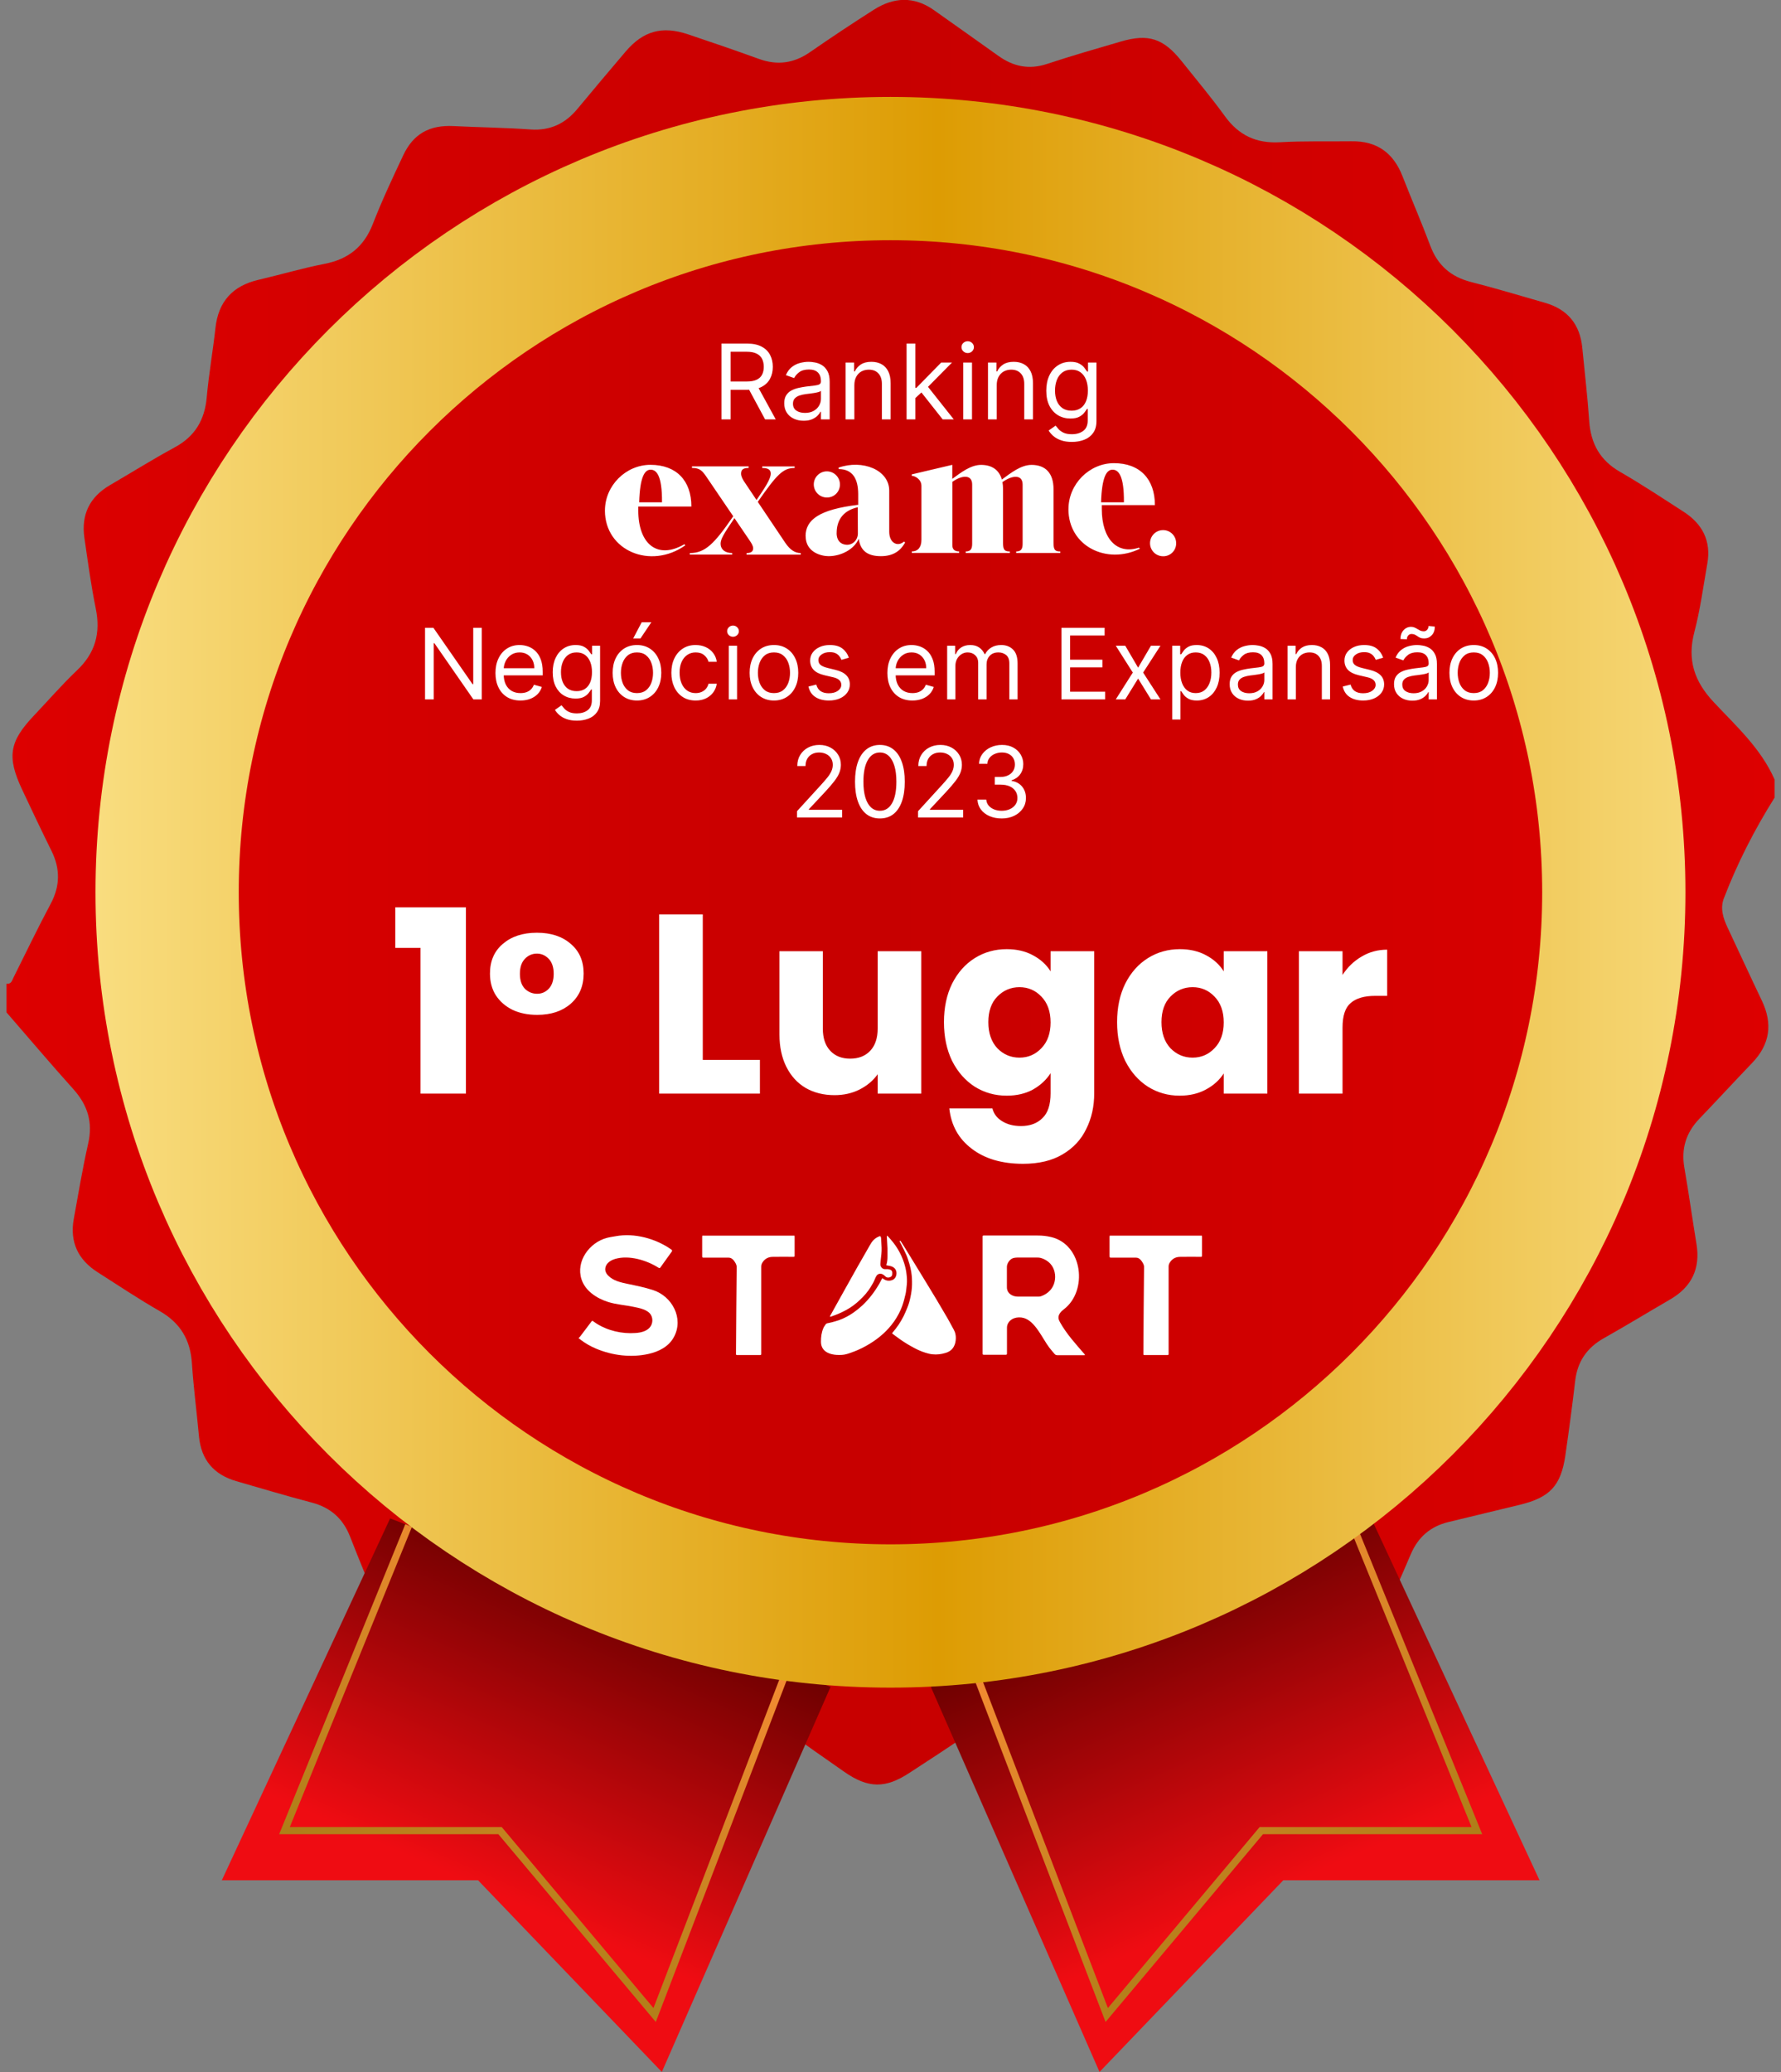
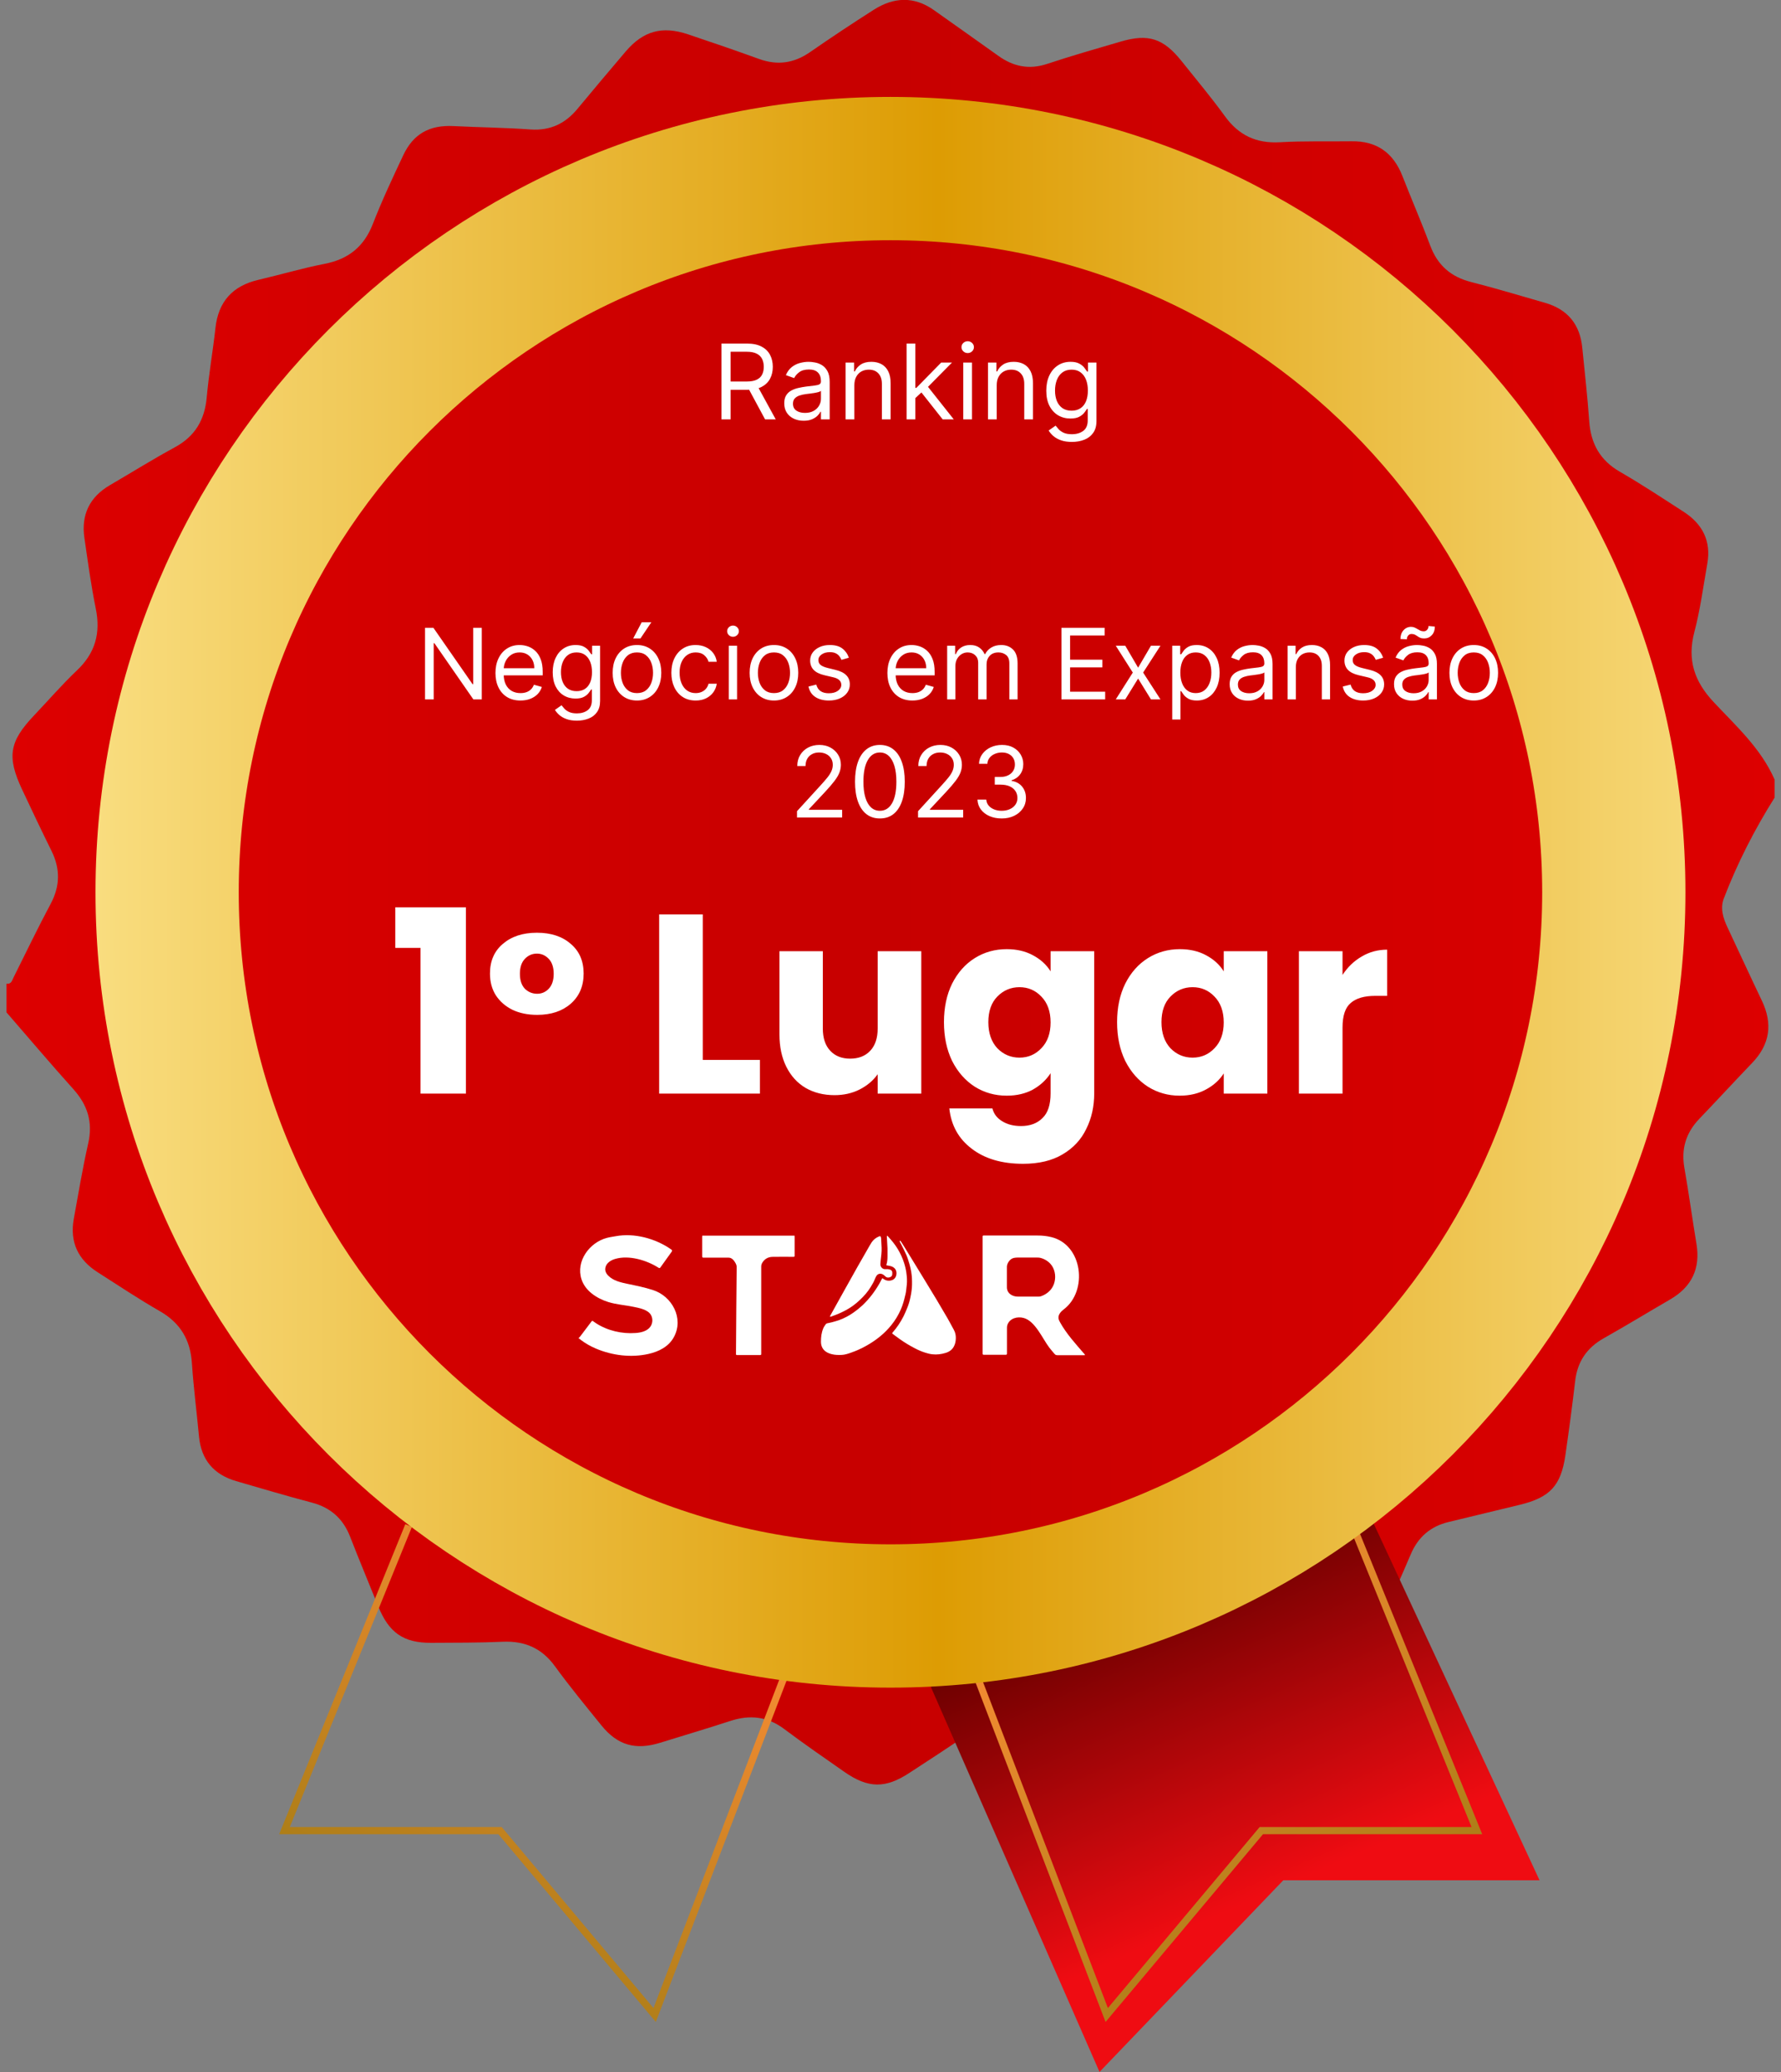
<svg xmlns="http://www.w3.org/2000/svg" width="129" height="150" viewBox="0 0 129 150" fill="none">
  <rect x="0" y="0" width="129" height="150" fill="#808080" stroke="none" />
  <g clip-path="url(#clip0_4582_5435)">
    <path d="M128.539 56.442V57.739C127.082 60.057 125.837 62.485 124.859 65.04C124.579 65.771 124.815 66.485 125.136 67.164C125.964 68.92 126.773 70.684 127.611 72.437C128.41 74.108 128.207 75.601 126.913 76.948C125.627 78.288 124.369 79.655 123.085 80.994C122.117 82.003 121.759 83.165 122.003 84.552C122.322 86.381 122.574 88.222 122.877 90.053C123.173 91.843 122.53 93.168 120.968 94.074C119.363 95.005 117.781 95.97 116.165 96.88C114.941 97.57 114.256 98.568 114.092 99.966C113.882 101.766 113.641 103.564 113.382 105.356C113.06 107.563 112.261 108.411 110.08 108.938C108.36 109.353 106.641 109.773 104.921 110.185C103.609 110.499 102.711 111.277 102.182 112.525C101.474 114.193 100.73 115.845 99.993 117.5C99.117 119.46 98.118 120.088 95.95 120.008C94.181 119.943 92.412 119.865 90.646 119.764C89.198 119.681 88.052 120.171 87.136 121.315C86.003 122.731 84.805 124.093 83.643 125.488C82.455 126.915 81.018 127.343 79.249 126.697C77.589 126.09 75.898 125.566 74.241 124.954C72.791 124.42 71.481 124.547 70.202 125.46C68.799 126.463 67.334 127.379 65.894 128.331C64.133 129.495 62.88 129.482 61.132 128.256C59.682 127.239 58.219 126.238 56.806 125.174C55.587 124.256 54.308 124.126 52.895 124.588C51.214 125.138 49.515 125.639 47.827 126.163C46.034 126.72 44.735 126.357 43.563 124.91C42.421 123.501 41.265 122.098 40.199 120.633C39.242 119.315 38.012 118.784 36.412 118.854C34.687 118.931 32.957 118.921 31.232 118.931C29.23 118.944 28.167 118.2 27.394 116.288C26.717 114.61 26.016 112.937 25.36 111.251C24.852 109.944 23.952 109.14 22.588 108.78C20.751 108.297 18.933 107.755 17.11 107.226C15.483 106.754 14.571 105.685 14.412 103.979C14.249 102.215 14.018 100.459 13.901 98.693C13.79 96.997 13.064 95.775 11.578 94.922C10.042 94.043 8.569 93.057 7.075 92.105C5.651 91.2 5.041 89.913 5.345 88.238C5.677 86.415 5.98 84.581 6.39 82.775C6.74 81.237 6.343 79.998 5.311 78.846C3.669 77.02 2.079 75.142 0.469 73.288C0.469 72.595 0.469 71.905 0.469 71.213C0.824 71.265 0.873 70.977 0.985 70.754C1.875 68.977 2.733 67.185 3.669 65.434C4.359 64.143 4.372 62.9 3.732 61.603C3.005 60.133 2.302 58.649 1.605 57.166C0.487 54.785 0.671 53.688 2.458 51.804C3.501 50.707 4.492 49.558 5.586 48.521C6.909 47.266 7.298 45.821 6.937 44.055C6.592 42.364 6.362 40.647 6.113 38.937C5.871 37.264 6.489 35.983 7.959 35.124C9.526 34.212 11.064 33.249 12.656 32.386C14.13 31.589 14.83 30.396 14.975 28.755C15.126 27.079 15.421 25.416 15.605 23.744C15.818 21.824 16.853 20.693 18.718 20.258C20.316 19.887 21.892 19.417 23.501 19.103C25.225 18.769 26.361 17.871 27.005 16.214C27.661 14.526 28.434 12.881 29.207 11.242C29.946 9.673 31.126 9.04 32.856 9.128C34.71 9.222 36.57 9.24 38.422 9.372C39.849 9.473 40.935 8.954 41.822 7.886C42.982 6.49 44.149 5.1 45.326 3.72C46.597 2.234 47.969 1.858 49.842 2.488C51.559 3.064 53.273 3.65 54.977 4.268C56.303 4.747 57.498 4.584 58.658 3.783C60.185 2.727 61.731 1.697 63.298 0.701C64.74 -0.214 66.211 -0.287 67.655 0.74C69.204 1.843 70.763 2.932 72.306 4.039C73.395 4.82 74.534 5.061 75.846 4.626C77.607 4.042 79.392 3.531 81.174 3.01C83.184 2.421 84.268 2.776 85.593 4.436C86.644 5.754 87.73 7.045 88.719 8.41C89.725 9.8 91.004 10.399 92.721 10.298C94.443 10.197 96.175 10.251 97.903 10.228C99.721 10.202 100.919 11.06 101.578 12.741C102.239 14.43 102.96 16.095 103.598 17.791C104.13 19.205 105.087 20.045 106.55 20.416C108.347 20.872 110.124 21.412 111.909 21.923C113.543 22.392 114.443 23.482 114.606 25.178C114.777 26.942 114.987 28.7 115.107 30.466C115.218 32.103 115.882 33.319 117.337 34.157C118.909 35.062 120.421 36.066 121.946 37.049C123.308 37.928 123.951 39.16 123.663 40.8C123.37 42.457 123.152 44.135 122.724 45.756C122.195 47.769 122.719 49.328 124.122 50.827C125.748 52.562 127.554 54.188 128.537 56.439L128.539 56.442Z" fill="url(#paint0_linear_4582_5435)" />
-     <path d="M28.257 109.926L16.066 136.122H34.627L47.938 149.998L60.159 122.116L28.257 109.926Z" fill="url(#paint1_linear_4582_5435)" />
    <path d="M29.598 110.438L20.605 132.528H36.219L47.416 145.875L56.987 120.906" stroke="url(#paint2_linear_4582_5435)" stroke-width="0.519" stroke-miterlimit="10" />
    <path d="M99.322 109.926L111.512 136.122H92.95L79.639 149.998L67.42 122.116L99.322 109.926Z" fill="url(#paint3_linear_4582_5435)" />
    <path d="M70.592 120.906L80.162 145.875L91.359 132.528H106.973L97.981 110.438" stroke="url(#paint4_linear_4582_5435)" stroke-width="0.519" stroke-miterlimit="10" />
    <path d="M64.498 116.988C93.433 116.988 116.89 93.531 116.89 64.595C116.89 35.66 93.433 12.203 64.498 12.203C35.562 12.203 12.105 35.66 12.105 64.595C12.105 93.531 35.562 116.988 64.498 116.988Z" stroke="url(#paint5_linear_4582_5435)" stroke-width="10.375" stroke-miterlimit="10" />
    <path d="M52.255 30.363V24.874H54.109C54.538 24.874 54.89 24.947 55.165 25.094C55.441 25.239 55.644 25.438 55.776 25.692C55.909 25.945 55.975 26.234 55.975 26.557C55.975 26.881 55.909 27.168 55.776 27.418C55.644 27.668 55.441 27.864 55.168 28.007C54.895 28.148 54.545 28.219 54.12 28.219H52.619V27.619H54.099C54.392 27.619 54.627 27.576 54.806 27.49C54.987 27.404 55.117 27.283 55.197 27.125C55.28 26.966 55.321 26.777 55.321 26.557C55.321 26.337 55.28 26.145 55.197 25.981C55.115 25.817 54.984 25.69 54.803 25.601C54.623 25.509 54.385 25.464 54.088 25.464H52.919V30.363H52.255ZM54.838 27.897L56.189 30.363H55.417L54.088 27.897H54.838ZM58.208 30.46C57.947 30.46 57.71 30.411 57.498 30.312C57.285 30.212 57.116 30.069 56.991 29.881C56.866 29.691 56.804 29.463 56.804 29.195C56.804 28.959 56.85 28.768 56.943 28.621C57.036 28.473 57.16 28.357 57.316 28.273C57.471 28.189 57.642 28.126 57.83 28.085C58.02 28.042 58.21 28.008 58.401 27.983C58.651 27.951 58.854 27.927 59.01 27.911C59.167 27.893 59.281 27.863 59.352 27.822C59.426 27.781 59.462 27.71 59.462 27.608V27.587C59.462 27.322 59.39 27.117 59.245 26.97C59.102 26.824 58.885 26.75 58.594 26.75C58.292 26.75 58.055 26.816 57.884 26.949C57.712 27.081 57.592 27.222 57.522 27.372L56.922 27.158C57.029 26.907 57.172 26.713 57.35 26.573C57.531 26.432 57.727 26.334 57.94 26.279C58.154 26.221 58.365 26.193 58.573 26.193C58.705 26.193 58.857 26.209 59.028 26.241C59.202 26.271 59.369 26.335 59.529 26.431C59.692 26.528 59.827 26.674 59.934 26.868C60.041 27.063 60.095 27.324 60.095 27.651V30.363H59.462V29.806H59.43C59.387 29.895 59.316 29.991 59.216 30.093C59.116 30.194 58.983 30.281 58.816 30.353C58.65 30.424 58.447 30.46 58.208 30.46ZM58.304 29.892C58.555 29.892 58.766 29.842 58.937 29.744C59.11 29.646 59.241 29.519 59.328 29.363C59.418 29.208 59.462 29.045 59.462 28.873V28.294C59.436 28.326 59.377 28.356 59.285 28.383C59.196 28.408 59.093 28.43 58.975 28.45C58.858 28.467 58.745 28.483 58.634 28.498C58.525 28.51 58.437 28.521 58.369 28.53C58.205 28.551 58.051 28.586 57.908 28.634C57.767 28.681 57.652 28.752 57.565 28.846C57.479 28.939 57.436 29.066 57.436 29.227C57.436 29.447 57.517 29.613 57.68 29.725C57.844 29.836 58.053 29.892 58.304 29.892ZM61.882 27.887V30.363H61.249V26.246H61.861V26.89H61.914C62.011 26.681 62.157 26.513 62.354 26.386C62.55 26.257 62.804 26.193 63.115 26.193C63.394 26.193 63.638 26.25 63.847 26.364C64.056 26.477 64.218 26.648 64.335 26.879C64.451 27.108 64.509 27.397 64.509 27.747V30.363H63.876V27.79C63.876 27.467 63.792 27.215 63.624 27.034C63.456 26.852 63.226 26.761 62.933 26.761C62.731 26.761 62.55 26.805 62.391 26.892C62.234 26.98 62.11 27.108 62.019 27.276C61.928 27.444 61.882 27.647 61.882 27.887ZM66.254 28.862L66.243 28.08H66.372L68.173 26.246H68.956L67.037 28.187H66.983L66.254 28.862ZM65.665 30.363V24.874H66.297V30.363H65.665ZM68.281 30.363L66.672 28.326L67.123 27.887L69.085 30.363H68.281ZM69.77 30.363V26.246H70.403V30.363H69.77ZM70.092 25.56C69.968 25.56 69.862 25.518 69.773 25.434C69.685 25.35 69.641 25.249 69.641 25.131C69.641 25.014 69.685 24.913 69.773 24.829C69.862 24.745 69.968 24.703 70.092 24.703C70.215 24.703 70.32 24.745 70.408 24.829C70.497 24.913 70.542 25.014 70.542 25.131C70.542 25.249 70.497 25.35 70.408 25.434C70.32 25.518 70.215 25.56 70.092 25.56ZM72.194 27.887V30.363H71.561V26.246H72.172V26.89H72.226C72.322 26.681 72.469 26.513 72.665 26.386C72.862 26.257 73.116 26.193 73.427 26.193C73.705 26.193 73.949 26.25 74.158 26.364C74.367 26.477 74.53 26.648 74.646 26.879C74.762 27.108 74.82 27.397 74.82 27.747V30.363H74.188V27.79C74.188 27.467 74.104 27.215 73.936 27.034C73.768 26.852 73.537 26.761 73.244 26.761C73.042 26.761 72.862 26.805 72.703 26.892C72.546 26.98 72.421 27.108 72.33 27.276C72.239 27.444 72.194 27.647 72.194 27.887ZM77.638 31.993C77.332 31.993 77.07 31.954 76.85 31.875C76.63 31.798 76.447 31.696 76.3 31.569C76.156 31.444 76.04 31.31 75.955 31.167L76.459 30.814C76.516 30.889 76.588 30.974 76.676 31.071C76.763 31.169 76.883 31.254 77.035 31.326C77.189 31.399 77.389 31.435 77.638 31.435C77.97 31.435 78.245 31.355 78.461 31.194C78.677 31.033 78.785 30.781 78.785 30.438V29.602H78.731C78.685 29.677 78.619 29.77 78.533 29.881C78.449 29.99 78.328 30.087 78.169 30.173C78.011 30.257 77.799 30.299 77.531 30.299C77.198 30.299 76.9 30.22 76.635 30.063C76.373 29.906 76.165 29.677 76.011 29.377C75.859 29.077 75.783 28.712 75.783 28.283C75.783 27.862 75.857 27.494 76.006 27.182C76.154 26.867 76.36 26.624 76.625 26.453C76.889 26.279 77.195 26.193 77.541 26.193C77.809 26.193 78.022 26.238 78.179 26.327C78.338 26.414 78.46 26.514 78.544 26.627C78.63 26.738 78.696 26.829 78.742 26.9H78.806V26.246H79.418V30.481C79.418 30.835 79.337 31.123 79.176 31.344C79.017 31.568 78.803 31.731 78.533 31.835C78.265 31.94 77.967 31.993 77.638 31.993ZM77.616 29.731C77.87 29.731 78.085 29.673 78.26 29.556C78.435 29.44 78.568 29.273 78.659 29.055C78.75 28.837 78.796 28.576 78.796 28.273C78.796 27.976 78.751 27.714 78.662 27.487C78.572 27.26 78.44 27.083 78.265 26.954C78.09 26.825 77.874 26.761 77.616 26.761C77.348 26.761 77.125 26.829 76.946 26.965C76.769 27.101 76.636 27.283 76.547 27.512C76.46 27.74 76.416 27.994 76.416 28.273C76.416 28.559 76.46 28.811 76.55 29.031C76.641 29.249 76.775 29.421 76.952 29.546C77.13 29.669 77.352 29.731 77.616 29.731Z" fill="white" />
    <path d="M28.63 68.621V65.683H33.748V79.172H30.459V68.621H28.63ZM35.489 70.481C35.489 69.572 35.801 68.855 36.425 68.329C37.049 67.793 37.871 67.524 38.889 67.524C39.908 67.524 40.724 67.793 41.337 68.329C41.961 68.855 42.273 69.572 42.273 70.481C42.273 71.39 41.961 72.119 41.337 72.666C40.724 73.203 39.913 73.471 38.906 73.471C38.238 73.471 37.646 73.351 37.131 73.11C36.617 72.858 36.212 72.507 35.916 72.058C35.631 71.609 35.489 71.084 35.489 70.481ZM40.105 70.498C40.105 70.027 39.984 69.665 39.744 69.413C39.503 69.162 39.218 69.036 38.889 69.036C38.55 69.036 38.26 69.162 38.019 69.413C37.778 69.665 37.657 70.027 37.657 70.498C37.657 70.969 37.778 71.33 38.019 71.582C38.27 71.823 38.566 71.943 38.906 71.943C39.234 71.943 39.514 71.823 39.744 71.582C39.984 71.33 40.105 70.969 40.105 70.498ZM50.903 76.733H55.042V79.172H47.744V66.201H50.903V76.733ZM66.73 68.862V79.172H63.571V77.768C63.25 78.223 62.813 78.593 62.259 78.876C61.717 79.147 61.113 79.283 60.448 79.283C59.66 79.283 58.964 79.11 58.36 78.765C57.756 78.408 57.288 77.897 56.956 77.232C56.623 76.567 56.457 75.784 56.457 74.885V68.862H59.598V74.46C59.598 75.15 59.777 75.686 60.134 76.068C60.491 76.45 60.971 76.641 61.575 76.641C62.191 76.641 62.678 76.45 63.035 76.068C63.392 75.686 63.571 75.15 63.571 74.46V68.862H66.73ZM72.917 68.714C73.644 68.714 74.278 68.862 74.82 69.157C75.374 69.453 75.799 69.841 76.095 70.321V68.862H79.255V79.153C79.255 80.102 79.064 80.958 78.682 81.722C78.312 82.498 77.74 83.114 76.963 83.57C76.2 84.025 75.245 84.253 74.1 84.253C72.572 84.253 71.334 83.89 70.386 83.163C69.437 82.448 68.895 81.475 68.76 80.244H71.882C71.981 80.638 72.215 80.946 72.584 81.167C72.954 81.401 73.41 81.519 73.952 81.519C74.605 81.519 75.122 81.328 75.504 80.946C75.898 80.576 76.095 79.979 76.095 79.153V77.694C75.787 78.174 75.362 78.568 74.82 78.876C74.278 79.172 73.644 79.32 72.917 79.32C72.067 79.32 71.297 79.104 70.607 78.673C69.918 78.23 69.369 77.608 68.963 76.807C68.569 75.994 68.372 75.058 68.372 73.998C68.372 72.939 68.569 72.009 68.963 71.208C69.369 70.407 69.918 69.791 70.607 69.36C71.297 68.929 72.067 68.714 72.917 68.714ZM76.095 74.017C76.095 73.228 75.873 72.606 75.43 72.15C74.999 71.695 74.469 71.467 73.841 71.467C73.213 71.467 72.677 71.695 72.233 72.15C71.802 72.594 71.587 73.21 71.587 73.998C71.587 74.787 71.802 75.415 72.233 75.883C72.677 76.339 73.213 76.567 73.841 76.567C74.469 76.567 74.999 76.339 75.43 75.883C75.873 75.427 76.095 74.805 76.095 74.017ZM80.912 73.998C80.912 72.939 81.109 72.009 81.504 71.208C81.91 70.407 82.458 69.791 83.148 69.36C83.838 68.929 84.608 68.714 85.458 68.714C86.184 68.714 86.819 68.862 87.361 69.157C87.915 69.453 88.34 69.841 88.636 70.321V68.862H91.796V79.172H88.636V77.712C88.328 78.193 87.897 78.581 87.343 78.876C86.8 79.172 86.166 79.32 85.439 79.32C84.602 79.32 83.838 79.104 83.148 78.673C82.458 78.23 81.91 77.608 81.504 76.807C81.109 75.994 80.912 75.058 80.912 73.998ZM88.636 74.017C88.636 73.228 88.414 72.606 87.971 72.15C87.54 71.695 87.01 71.467 86.382 71.467C85.753 71.467 85.218 71.695 84.774 72.15C84.343 72.594 84.127 73.21 84.127 73.998C84.127 74.787 84.343 75.415 84.774 75.883C85.218 76.339 85.753 76.567 86.382 76.567C87.01 76.567 87.54 76.339 87.971 75.883C88.414 75.427 88.636 74.805 88.636 74.017ZM97.241 70.58C97.611 70.013 98.072 69.57 98.627 69.249C99.181 68.917 99.797 68.751 100.475 68.751V72.095H99.606C98.818 72.095 98.226 72.267 97.832 72.612C97.438 72.945 97.241 73.536 97.241 74.386V79.172H94.081V68.862H97.241V70.58Z" fill="white" />
    <path d="M34.895 45.451V50.633H34.287L31.464 46.564H31.413V50.633H30.786V45.451H31.393L34.227 49.53H34.277V45.451H34.895ZM37.699 50.714C37.324 50.714 37.001 50.631 36.73 50.466C36.46 50.299 36.251 50.066 36.105 49.767C35.96 49.467 35.887 49.118 35.887 48.72C35.887 48.322 35.96 47.971 36.105 47.667C36.251 47.362 36.456 47.124 36.717 46.954C36.98 46.782 37.287 46.696 37.638 46.696C37.84 46.696 38.04 46.73 38.237 46.797C38.435 46.865 38.614 46.974 38.776 47.126C38.938 47.276 39.067 47.475 39.163 47.723C39.26 47.971 39.308 48.276 39.308 48.639V48.892H36.312V48.376H38.7C38.7 48.157 38.657 47.961 38.569 47.789C38.483 47.617 38.36 47.481 38.2 47.382C38.041 47.282 37.854 47.232 37.638 47.232C37.4 47.232 37.194 47.291 37.02 47.409C36.849 47.526 36.716 47.678 36.623 47.865C36.531 48.052 36.484 48.253 36.484 48.467V48.811C36.484 49.105 36.535 49.353 36.636 49.557C36.739 49.76 36.881 49.914 37.063 50.02C37.246 50.125 37.457 50.177 37.699 50.177C37.855 50.177 37.997 50.156 38.124 50.112C38.252 50.066 38.362 49.999 38.455 49.909C38.548 49.818 38.62 49.705 38.67 49.57L39.247 49.732C39.186 49.928 39.084 50.1 38.941 50.248C38.797 50.395 38.62 50.51 38.41 50.592C38.199 50.673 37.962 50.714 37.699 50.714ZM41.785 52.171C41.496 52.171 41.248 52.134 41.041 52.06C40.833 51.987 40.66 51.891 40.522 51.771C40.386 51.653 40.277 51.527 40.196 51.392L40.672 51.058C40.725 51.129 40.794 51.21 40.876 51.301C40.959 51.394 41.072 51.474 41.215 51.541C41.361 51.61 41.55 51.645 41.785 51.645C42.099 51.645 42.357 51.569 42.562 51.417C42.766 51.265 42.868 51.028 42.868 50.704V49.914H42.817C42.773 49.985 42.711 50.073 42.63 50.177C42.55 50.28 42.436 50.372 42.286 50.453C42.137 50.532 41.937 50.572 41.684 50.572C41.37 50.572 41.088 50.498 40.839 50.349C40.59 50.201 40.394 49.985 40.249 49.702C40.106 49.418 40.034 49.074 40.034 48.669C40.034 48.271 40.104 47.925 40.244 47.63C40.384 47.333 40.579 47.103 40.828 46.941C41.078 46.778 41.366 46.696 41.694 46.696C41.947 46.696 42.147 46.738 42.296 46.822C42.446 46.905 42.561 47 42.64 47.106C42.721 47.21 42.783 47.296 42.827 47.364H42.888V46.746H43.465V50.744C43.465 51.078 43.389 51.35 43.237 51.559C43.087 51.77 42.885 51.924 42.63 52.022C42.377 52.121 42.095 52.171 41.785 52.171ZM41.764 50.036C42.004 50.036 42.206 49.981 42.372 49.871C42.537 49.762 42.663 49.604 42.749 49.398C42.835 49.192 42.878 48.946 42.878 48.659C42.878 48.379 42.836 48.132 42.751 47.918C42.667 47.704 42.542 47.536 42.377 47.414C42.212 47.293 42.007 47.232 41.764 47.232C41.511 47.232 41.301 47.296 41.132 47.425C40.965 47.553 40.839 47.725 40.755 47.941C40.672 48.157 40.631 48.396 40.631 48.659C40.631 48.929 40.673 49.168 40.758 49.375C40.843 49.581 40.97 49.743 41.137 49.861C41.306 49.977 41.515 50.036 41.764 50.036ZM46.137 50.714C45.786 50.714 45.478 50.63 45.213 50.463C44.95 50.296 44.744 50.063 44.596 49.763C44.449 49.462 44.376 49.111 44.376 48.71C44.376 48.305 44.449 47.952 44.596 47.65C44.744 47.348 44.95 47.113 45.213 46.946C45.478 46.779 45.786 46.696 46.137 46.696C46.487 46.696 46.794 46.779 47.057 46.946C47.322 47.113 47.528 47.348 47.675 47.65C47.823 47.952 47.898 48.305 47.898 48.71C47.898 49.111 47.823 49.462 47.675 49.763C47.528 50.063 47.322 50.296 47.057 50.463C46.794 50.63 46.487 50.714 46.137 50.714ZM46.137 50.177C46.403 50.177 46.622 50.109 46.794 49.972C46.966 49.836 47.094 49.656 47.176 49.434C47.259 49.211 47.3 48.97 47.3 48.71C47.3 48.45 47.259 48.208 47.176 47.984C47.094 47.759 46.966 47.578 46.794 47.44C46.622 47.301 46.403 47.232 46.137 47.232C45.87 47.232 45.651 47.301 45.479 47.44C45.307 47.578 45.179 47.759 45.097 47.984C45.014 48.208 44.973 48.45 44.973 48.71C44.973 48.97 45.014 49.211 45.097 49.434C45.179 49.656 45.307 49.836 45.479 49.972C45.651 50.109 45.87 50.177 46.137 50.177ZM45.863 46.22L46.481 45.046H47.179L46.39 46.22H45.863ZM50.388 50.714C50.023 50.714 49.71 50.628 49.447 50.456C49.184 50.284 48.981 50.047 48.839 49.745C48.698 49.443 48.627 49.098 48.627 48.71C48.627 48.315 48.699 47.967 48.844 47.665C48.991 47.361 49.195 47.124 49.457 46.954C49.72 46.782 50.027 46.696 50.378 46.696C50.651 46.696 50.897 46.746 51.117 46.848C51.336 46.949 51.515 47.091 51.655 47.273C51.795 47.455 51.882 47.667 51.916 47.91H51.319C51.273 47.733 51.172 47.576 51.015 47.44C50.86 47.301 50.651 47.232 50.388 47.232C50.155 47.232 49.951 47.293 49.776 47.414C49.602 47.534 49.466 47.704 49.368 47.923C49.272 48.141 49.224 48.396 49.224 48.69C49.224 48.99 49.271 49.251 49.366 49.474C49.462 49.697 49.597 49.87 49.77 49.993C49.946 50.116 50.152 50.177 50.388 50.177C50.543 50.177 50.684 50.15 50.81 50.096C50.937 50.042 51.044 49.965 51.132 49.864C51.219 49.763 51.282 49.641 51.319 49.499H51.916C51.882 49.729 51.799 49.935 51.666 50.119C51.534 50.301 51.359 50.446 51.142 50.554C50.926 50.661 50.675 50.714 50.388 50.714ZM52.789 50.633V46.746H53.386V50.633H52.789ZM53.093 46.099C52.976 46.099 52.876 46.059 52.791 45.98C52.709 45.901 52.667 45.805 52.667 45.694C52.667 45.583 52.709 45.487 52.791 45.408C52.876 45.329 52.976 45.289 53.093 45.289C53.209 45.289 53.308 45.329 53.391 45.408C53.475 45.487 53.518 45.583 53.518 45.694C53.518 45.805 53.475 45.901 53.391 45.98C53.308 46.059 53.209 46.099 53.093 46.099ZM56.058 50.714C55.708 50.714 55.4 50.63 55.135 50.463C54.872 50.296 54.666 50.063 54.518 49.763C54.371 49.462 54.297 49.111 54.297 48.71C54.297 48.305 54.371 47.952 54.518 47.65C54.666 47.348 54.872 47.113 55.135 46.946C55.4 46.779 55.708 46.696 56.058 46.696C56.409 46.696 56.716 46.779 56.979 46.946C57.244 47.113 57.45 47.348 57.597 47.65C57.745 47.952 57.819 48.305 57.819 48.71C57.819 49.111 57.745 49.462 57.597 49.763C57.45 50.063 57.244 50.296 56.979 50.463C56.716 50.63 56.409 50.714 56.058 50.714ZM56.058 50.177C56.325 50.177 56.544 50.109 56.716 49.972C56.888 49.836 57.016 49.656 57.098 49.434C57.181 49.211 57.222 48.97 57.222 48.71C57.222 48.45 57.181 48.208 57.098 47.984C57.016 47.759 56.888 47.578 56.716 47.44C56.544 47.301 56.325 47.232 56.058 47.232C55.792 47.232 55.573 47.301 55.401 47.44C55.229 47.578 55.101 47.759 55.019 47.984C54.936 48.208 54.895 48.45 54.895 48.71C54.895 48.97 54.936 49.211 55.019 49.434C55.101 49.656 55.229 49.836 55.401 49.972C55.573 50.109 55.792 50.177 56.058 50.177ZM61.484 47.617L60.947 47.769C60.913 47.679 60.864 47.592 60.798 47.508C60.734 47.422 60.646 47.351 60.535 47.296C60.423 47.24 60.281 47.212 60.107 47.212C59.869 47.212 59.671 47.267 59.513 47.377C59.356 47.484 59.277 47.622 59.277 47.789C59.277 47.937 59.331 48.055 59.439 48.141C59.547 48.227 59.716 48.298 59.945 48.356L60.522 48.497C60.87 48.582 61.129 48.711 61.299 48.885C61.469 49.056 61.554 49.278 61.554 49.55C61.554 49.773 61.49 49.972 61.362 50.147C61.236 50.322 61.059 50.461 60.831 50.562C60.603 50.663 60.338 50.714 60.036 50.714C59.64 50.714 59.312 50.628 59.052 50.456C58.792 50.284 58.628 50.032 58.559 49.702L59.126 49.56C59.179 49.769 59.282 49.926 59.432 50.031C59.584 50.135 59.782 50.188 60.026 50.188C60.305 50.188 60.526 50.129 60.689 50.01C60.855 49.891 60.937 49.747 60.937 49.58C60.937 49.445 60.89 49.332 60.795 49.241C60.701 49.148 60.556 49.079 60.36 49.034L59.713 48.882C59.357 48.798 59.095 48.667 58.928 48.49C58.763 48.311 58.68 48.087 58.68 47.819C58.68 47.6 58.742 47.406 58.865 47.237C58.99 47.069 59.159 46.936 59.373 46.84C59.589 46.744 59.834 46.696 60.107 46.696C60.492 46.696 60.794 46.78 61.013 46.949C61.234 47.118 61.391 47.34 61.484 47.617ZM66.087 50.714C65.712 50.714 65.389 50.631 65.118 50.466C64.848 50.299 64.639 50.066 64.493 49.767C64.347 49.467 64.275 49.118 64.275 48.72C64.275 48.322 64.347 47.971 64.493 47.667C64.639 47.362 64.843 47.124 65.105 46.954C65.368 46.782 65.675 46.696 66.026 46.696C66.228 46.696 66.428 46.73 66.626 46.797C66.823 46.865 67.002 46.974 67.164 47.126C67.326 47.276 67.455 47.475 67.552 47.723C67.648 47.971 67.696 48.276 67.696 48.639V48.892H64.7V48.376H67.088C67.088 48.157 67.045 47.961 66.957 47.789C66.871 47.617 66.748 47.481 66.588 47.382C66.429 47.282 66.242 47.232 66.026 47.232C65.788 47.232 65.582 47.291 65.409 47.409C65.237 47.526 65.104 47.678 65.011 47.865C64.918 48.052 64.872 48.253 64.872 48.467V48.811C64.872 49.105 64.923 49.353 65.024 49.557C65.127 49.76 65.269 49.914 65.451 50.02C65.634 50.125 65.845 50.177 66.087 50.177C66.243 50.177 66.385 50.156 66.512 50.112C66.64 50.066 66.75 49.999 66.843 49.909C66.936 49.818 67.007 49.705 67.058 49.57L67.635 49.732C67.574 49.928 67.472 50.1 67.329 50.248C67.186 50.395 67.008 50.51 66.797 50.592C66.587 50.673 66.35 50.714 66.087 50.714ZM68.604 50.633V46.746H69.181V47.354H69.231C69.312 47.146 69.443 46.985 69.624 46.87C69.804 46.754 70.021 46.696 70.274 46.696C70.53 46.696 70.744 46.754 70.914 46.87C71.086 46.985 71.22 47.146 71.316 47.354H71.357C71.456 47.153 71.606 46.994 71.805 46.876C72.004 46.756 72.242 46.696 72.521 46.696C72.868 46.696 73.152 46.805 73.373 47.022C73.594 47.238 73.705 47.575 73.705 48.032V50.633H73.108V48.032C73.108 47.745 73.029 47.54 72.872 47.417C72.716 47.294 72.531 47.232 72.318 47.232C72.045 47.232 71.833 47.315 71.683 47.48C71.533 47.644 71.458 47.851 71.458 48.103V50.633H70.851V47.971C70.851 47.75 70.779 47.572 70.636 47.437C70.492 47.301 70.308 47.232 70.082 47.232C69.927 47.232 69.781 47.274 69.647 47.356C69.513 47.439 69.405 47.554 69.323 47.7C69.242 47.846 69.201 48.013 69.201 48.204V50.633H68.604ZM76.881 50.633V45.451H80.009V46.008H77.509V47.759H79.847V48.315H77.509V50.076H80.049V50.633H76.881ZM81.504 46.746L82.435 48.336L83.366 46.746H84.054L82.799 48.69L84.054 50.633H83.366L82.435 49.125L81.504 50.633H80.816L82.05 48.69L80.816 46.746H81.504ZM84.906 52.09V46.746H85.483V47.364H85.554C85.598 47.296 85.659 47.21 85.736 47.106C85.815 47 85.928 46.905 86.075 46.822C86.224 46.738 86.424 46.696 86.677 46.696C87.005 46.696 87.293 46.778 87.543 46.941C87.792 47.105 87.987 47.337 88.127 47.637C88.267 47.937 88.337 48.292 88.337 48.7C88.337 49.111 88.267 49.468 88.127 49.77C87.987 50.07 87.793 50.303 87.545 50.468C87.297 50.632 87.011 50.714 86.688 50.714C86.438 50.714 86.238 50.672 86.088 50.59C85.938 50.505 85.822 50.41 85.741 50.304C85.66 50.196 85.598 50.106 85.554 50.036H85.503V52.09H84.906ZM85.493 48.69C85.493 48.983 85.536 49.242 85.622 49.466C85.708 49.689 85.834 49.864 85.999 49.99C86.165 50.115 86.367 50.177 86.606 50.177C86.856 50.177 87.064 50.112 87.231 49.98C87.4 49.847 87.527 49.668 87.611 49.444C87.697 49.218 87.74 48.966 87.74 48.69C87.74 48.416 87.698 48.17 87.614 47.951C87.531 47.73 87.405 47.555 87.237 47.427C87.07 47.297 86.859 47.232 86.606 47.232C86.364 47.232 86.159 47.294 85.994 47.417C85.829 47.538 85.704 47.709 85.62 47.928C85.535 48.146 85.493 48.4 85.493 48.69ZM90.392 50.724C90.145 50.724 89.922 50.678 89.721 50.585C89.52 50.49 89.361 50.355 89.243 50.177C89.125 49.999 89.066 49.783 89.066 49.53C89.066 49.307 89.11 49.127 89.197 48.988C89.285 48.848 89.402 48.739 89.549 48.659C89.696 48.58 89.858 48.521 90.035 48.482C90.214 48.442 90.393 48.41 90.574 48.386C90.81 48.356 91.001 48.333 91.148 48.318C91.296 48.301 91.404 48.273 91.472 48.234C91.541 48.196 91.576 48.128 91.576 48.032V48.012C91.576 47.762 91.507 47.568 91.371 47.43C91.236 47.291 91.031 47.222 90.756 47.222C90.471 47.222 90.247 47.285 90.085 47.409C89.924 47.534 89.81 47.667 89.744 47.809L89.177 47.607C89.278 47.371 89.413 47.187 89.582 47.055C89.752 46.922 89.938 46.829 90.138 46.777C90.341 46.723 90.54 46.696 90.736 46.696C90.861 46.696 91.004 46.711 91.166 46.742C91.329 46.77 91.487 46.83 91.639 46.921C91.792 47.012 91.92 47.15 92.021 47.334C92.122 47.517 92.173 47.764 92.173 48.072V50.633H91.576V50.106H91.545C91.505 50.191 91.437 50.281 91.343 50.377C91.248 50.473 91.123 50.555 90.966 50.623C90.809 50.69 90.618 50.724 90.392 50.724ZM90.483 50.188C90.719 50.188 90.918 50.141 91.08 50.048C91.243 49.956 91.367 49.836 91.449 49.689C91.534 49.542 91.576 49.388 91.576 49.226V48.68C91.55 48.71 91.495 48.738 91.409 48.763C91.324 48.787 91.227 48.808 91.115 48.826C91.005 48.843 90.898 48.858 90.794 48.872C90.691 48.884 90.608 48.894 90.543 48.902C90.388 48.922 90.243 48.955 90.108 49.001C89.975 49.045 89.867 49.111 89.784 49.201C89.703 49.288 89.663 49.408 89.663 49.56C89.663 49.767 89.74 49.924 89.893 50.031C90.048 50.135 90.245 50.188 90.483 50.188ZM93.86 48.295V50.633H93.263V46.746H93.84V47.354H93.89C93.981 47.156 94.12 46.998 94.305 46.878C94.491 46.757 94.73 46.696 95.024 46.696C95.287 46.696 95.517 46.75 95.714 46.858C95.912 46.964 96.065 47.126 96.175 47.344C96.284 47.56 96.339 47.833 96.339 48.163V50.633H95.742V48.204C95.742 47.899 95.663 47.661 95.504 47.49C95.346 47.318 95.128 47.232 94.852 47.232C94.661 47.232 94.491 47.274 94.34 47.356C94.192 47.439 94.075 47.56 93.989 47.718C93.903 47.877 93.86 48.069 93.86 48.295ZM100.183 47.617L99.647 47.769C99.613 47.679 99.563 47.592 99.498 47.508C99.433 47.422 99.346 47.351 99.234 47.296C99.123 47.24 98.981 47.212 98.807 47.212C98.569 47.212 98.371 47.267 98.212 47.377C98.055 47.484 97.977 47.622 97.977 47.789C97.977 47.937 98.031 48.055 98.139 48.141C98.247 48.227 98.415 48.298 98.645 48.356L99.222 48.497C99.569 48.582 99.828 48.711 99.998 48.885C100.169 49.056 100.254 49.278 100.254 49.55C100.254 49.773 100.19 49.972 100.062 50.147C99.935 50.322 99.758 50.461 99.53 50.562C99.303 50.663 99.038 50.714 98.736 50.714C98.34 50.714 98.011 50.628 97.752 50.456C97.492 50.284 97.328 50.032 97.258 49.702L97.825 49.56C97.879 49.769 97.981 49.926 98.131 50.031C98.283 50.135 98.481 50.188 98.726 50.188C99.004 50.188 99.225 50.129 99.389 50.01C99.554 49.891 99.637 49.747 99.637 49.58C99.637 49.445 99.589 49.332 99.495 49.241C99.4 49.148 99.255 49.079 99.06 49.034L98.412 48.882C98.056 48.798 97.795 48.667 97.628 48.49C97.462 48.311 97.38 48.087 97.38 47.819C97.38 47.6 97.441 47.406 97.564 47.237C97.689 47.069 97.859 46.936 98.073 46.84C98.289 46.744 98.534 46.696 98.807 46.696C99.191 46.696 99.493 46.78 99.713 46.949C99.933 47.118 100.09 47.34 100.183 47.617ZM102.296 50.724C102.05 50.724 101.827 50.678 101.626 50.585C101.425 50.49 101.266 50.355 101.148 50.177C101.03 49.999 100.971 49.783 100.971 49.53C100.971 49.307 101.014 49.127 101.102 48.988C101.19 48.848 101.307 48.739 101.454 48.659C101.601 48.58 101.763 48.521 101.94 48.482C102.118 48.442 102.298 48.41 102.479 48.386C102.715 48.356 102.906 48.333 103.053 48.318C103.201 48.301 103.309 48.273 103.377 48.234C103.446 48.196 103.481 48.128 103.481 48.032V48.012C103.481 47.762 103.412 47.568 103.276 47.43C103.141 47.291 102.936 47.222 102.661 47.222C102.376 47.222 102.152 47.285 101.99 47.409C101.828 47.534 101.714 47.667 101.649 47.809L101.082 47.607C101.183 47.371 101.318 47.187 101.487 47.055C101.657 46.922 101.843 46.829 102.043 46.777C102.246 46.723 102.445 46.696 102.641 46.696C102.765 46.696 102.909 46.711 103.071 46.742C103.234 46.77 103.392 46.83 103.544 46.921C103.697 47.012 103.825 47.15 103.926 47.334C104.027 47.517 104.078 47.764 104.078 48.072V50.633H103.481V50.106H103.45C103.41 50.191 103.342 50.281 103.248 50.377C103.153 50.473 103.028 50.555 102.871 50.623C102.714 50.69 102.522 50.724 102.296 50.724ZM102.388 50.188C102.624 50.188 102.823 50.141 102.985 50.048C103.148 49.956 103.271 49.836 103.354 49.689C103.438 49.542 103.481 49.388 103.481 49.226V48.68C103.455 48.71 103.4 48.738 103.314 48.763C103.229 48.787 103.131 48.808 103.02 48.826C102.91 48.843 102.803 48.858 102.699 48.872C102.596 48.884 102.512 48.894 102.448 48.902C102.293 48.922 102.148 48.955 102.013 49.001C101.88 49.045 101.772 49.111 101.689 49.201C101.608 49.288 101.568 49.408 101.568 49.56C101.568 49.767 101.644 49.924 101.798 50.031C101.953 50.135 102.15 50.188 102.388 50.188ZM101.902 46.281L101.436 46.261C101.436 46.003 101.51 45.792 101.656 45.628C101.805 45.463 101.988 45.38 102.205 45.38C102.301 45.38 102.387 45.397 102.461 45.431C102.535 45.463 102.606 45.5 102.673 45.542C102.741 45.584 102.81 45.622 102.881 45.656C102.953 45.688 103.035 45.704 103.126 45.704C103.222 45.704 103.303 45.667 103.369 45.593C103.437 45.517 103.47 45.426 103.47 45.32L103.926 45.36C103.926 45.623 103.852 45.832 103.703 45.987C103.556 46.143 103.374 46.22 103.157 46.22C103.04 46.22 102.944 46.204 102.868 46.172C102.792 46.139 102.725 46.1 102.666 46.058C102.607 46.016 102.544 45.979 102.479 45.947C102.413 45.913 102.332 45.896 102.236 45.896C102.14 45.896 102.059 45.934 101.995 46.01C101.933 46.084 101.902 46.175 101.902 46.281ZM106.746 50.714C106.395 50.714 106.088 50.63 105.823 50.463C105.56 50.296 105.354 50.063 105.205 49.763C105.059 49.462 104.985 49.111 104.985 48.71C104.985 48.305 105.059 47.952 105.205 47.65C105.354 47.348 105.56 47.113 105.823 46.946C106.088 46.779 106.395 46.696 106.746 46.696C107.097 46.696 107.404 46.779 107.667 46.946C107.932 47.113 108.138 47.348 108.285 47.65C108.433 47.952 108.507 48.305 108.507 48.71C108.507 49.111 108.433 49.462 108.285 49.763C108.138 50.063 107.932 50.296 107.667 50.463C107.404 50.63 107.097 50.714 106.746 50.714ZM106.746 50.177C107.013 50.177 107.232 50.109 107.404 49.972C107.576 49.836 107.704 49.656 107.786 49.434C107.869 49.211 107.91 48.97 107.91 48.71C107.91 48.45 107.869 48.208 107.786 47.984C107.704 47.759 107.576 47.578 107.404 47.44C107.232 47.301 107.013 47.232 106.746 47.232C106.48 47.232 106.26 47.301 106.088 47.44C105.916 47.578 105.789 47.759 105.706 47.984C105.624 48.208 105.582 48.45 105.582 48.71C105.582 48.97 105.624 49.211 105.706 49.434C105.789 49.656 105.916 49.836 106.088 49.972C106.26 50.109 106.48 50.177 106.746 50.177Z" fill="white" />
    <path d="M57.728 59.182V58.726L59.438 56.854C59.639 56.635 59.804 56.444 59.934 56.282C60.064 56.118 60.16 55.965 60.222 55.822C60.287 55.677 60.319 55.525 60.319 55.366C60.319 55.184 60.275 55.026 60.187 54.893C60.101 54.76 59.983 54.657 59.833 54.584C59.683 54.512 59.514 54.476 59.327 54.476C59.128 54.476 58.954 54.517 58.806 54.6C58.659 54.681 58.545 54.794 58.464 54.941C58.385 55.088 58.345 55.26 58.345 55.457H57.748C57.748 55.154 57.818 54.887 57.958 54.658C58.098 54.428 58.289 54.25 58.53 54.121C58.773 53.993 59.045 53.929 59.347 53.929C59.651 53.929 59.92 53.993 60.154 54.121C60.389 54.25 60.572 54.422 60.706 54.64C60.839 54.858 60.906 55.1 60.906 55.366C60.906 55.557 60.871 55.743 60.802 55.925C60.734 56.106 60.616 56.307 60.448 56.53C60.281 56.751 60.049 57.021 59.752 57.34L58.588 58.584V58.625H60.997V59.182H57.728ZM63.732 59.252C63.351 59.252 63.026 59.149 62.758 58.941C62.489 58.732 62.285 58.429 62.143 58.033C62.001 57.635 61.93 57.154 61.93 56.591C61.93 56.031 62.001 55.553 62.143 55.156C62.286 54.758 62.492 54.455 62.76 54.245C63.03 54.035 63.354 53.929 63.732 53.929C64.11 53.929 64.433 54.035 64.701 54.245C64.971 54.455 65.177 54.758 65.318 55.156C65.462 55.553 65.533 56.031 65.533 56.591C65.533 57.154 65.462 57.635 65.321 58.033C65.179 58.429 64.974 58.732 64.706 58.941C64.438 59.149 64.113 59.252 63.732 59.252ZM63.732 58.696C64.11 58.696 64.403 58.514 64.612 58.149C64.821 57.785 64.926 57.266 64.926 56.591C64.926 56.142 64.878 55.76 64.782 55.445C64.687 55.129 64.551 54.889 64.372 54.724C64.195 54.558 63.981 54.476 63.732 54.476C63.357 54.476 63.065 54.66 62.854 55.03C62.643 55.397 62.538 55.918 62.538 56.591C62.538 57.039 62.585 57.421 62.679 57.734C62.774 58.048 62.91 58.287 63.087 58.45C63.265 58.614 63.48 58.696 63.732 58.696ZM66.495 59.182V58.726L68.205 56.854C68.406 56.635 68.571 56.444 68.701 56.282C68.831 56.118 68.927 55.965 68.989 55.822C69.053 55.677 69.085 55.525 69.085 55.366C69.085 55.184 69.042 55.026 68.954 54.893C68.868 54.76 68.75 54.657 68.6 54.584C68.45 54.512 68.281 54.476 68.094 54.476C67.895 54.476 67.721 54.517 67.573 54.6C67.426 54.681 67.312 54.794 67.231 54.941C67.152 55.088 67.112 55.26 67.112 55.457H66.515C66.515 55.154 66.585 54.887 66.725 54.658C66.865 54.428 67.055 54.25 67.297 54.121C67.54 53.993 67.812 53.929 68.114 53.929C68.418 53.929 68.687 53.993 68.921 54.121C69.156 54.25 69.339 54.422 69.473 54.64C69.606 54.858 69.672 55.1 69.672 55.366C69.672 55.557 69.638 55.743 69.569 55.925C69.501 56.106 69.383 56.307 69.215 56.53C69.048 56.751 68.816 57.021 68.519 57.34L67.355 58.584V58.625H69.764V59.182H66.495ZM72.559 59.252C72.225 59.252 71.928 59.195 71.666 59.08C71.406 58.966 71.2 58.806 71.046 58.602C70.894 58.397 70.812 58.158 70.798 57.886H71.436C71.45 58.053 71.507 58.197 71.608 58.319C71.709 58.439 71.842 58.531 72.005 58.597C72.169 58.663 72.35 58.696 72.549 58.696C72.772 58.696 72.969 58.657 73.141 58.58C73.313 58.502 73.448 58.394 73.546 58.256C73.644 58.117 73.693 57.957 73.693 57.775C73.693 57.584 73.646 57.416 73.551 57.271C73.457 57.125 73.318 57.01 73.136 56.927C72.954 56.845 72.731 56.803 72.468 56.803H72.053V56.247H72.468C72.674 56.247 72.855 56.21 73.01 56.135C73.167 56.061 73.289 55.957 73.377 55.822C73.466 55.687 73.511 55.528 73.511 55.346C73.511 55.171 73.472 55.018 73.394 54.888C73.317 54.758 73.207 54.657 73.065 54.584C72.925 54.512 72.76 54.476 72.57 54.476C72.391 54.476 72.222 54.508 72.064 54.574C71.907 54.638 71.778 54.732 71.679 54.855C71.579 54.977 71.525 55.123 71.517 55.295H70.91C70.92 55.024 71.002 54.786 71.155 54.582C71.309 54.376 71.509 54.216 71.757 54.101C72.007 53.986 72.281 53.929 72.58 53.929C72.9 53.929 73.175 53.994 73.404 54.124C73.634 54.252 73.81 54.422 73.933 54.633C74.056 54.843 74.118 55.071 74.118 55.316C74.118 55.607 74.041 55.856 73.888 56.062C73.736 56.268 73.529 56.41 73.268 56.49V56.53C73.595 56.584 73.851 56.723 74.034 56.947C74.218 57.17 74.31 57.446 74.31 57.775C74.31 58.057 74.234 58.31 74.08 58.534C73.928 58.757 73.721 58.932 73.458 59.06C73.194 59.188 72.895 59.252 72.559 59.252Z" fill="white" />
-     <path d="M49.964 40.15V40.039C51.077 40.039 51.736 39.372 53.108 37.375L51.196 34.561C50.867 34.068 50.68 33.876 50.12 33.876V33.765H54.223V33.876C53.759 33.876 53.676 34.06 53.676 34.296C53.676 34.478 53.772 34.654 53.878 34.828L54.796 36.198C55.406 35.31 55.826 34.675 55.826 34.283C55.826 33.985 55.597 33.879 55.209 33.879V33.767H57.558V33.879C56.713 33.879 56.275 34.346 54.887 36.332L56.881 39.3C57.226 39.805 57.574 40.039 58.002 40.039V40.15H54.072V40.039C54.425 40.039 54.552 39.907 54.552 39.686C54.552 39.538 54.443 39.341 54.295 39.126L53.196 37.51C52.41 38.667 52.192 39.035 52.192 39.364C52.192 39.756 52.495 40.036 53.03 40.036V40.148H49.964V40.15ZM79.752 36.366C79.809 34.501 80.16 34.003 80.582 34.003C81.005 34.003 81.423 34.41 81.407 36.366H79.752ZM77.387 36.856C77.387 39.546 80.165 40.903 82.567 39.722L82.491 39.647C80.917 40.171 79.804 39.014 79.804 36.856V36.568H83.651C83.651 34.685 82.567 33.531 80.683 33.531C78.904 33.531 77.39 35.038 77.39 36.859L77.387 36.856ZM66.04 34.449V34.343L68.976 33.651V34.667C69.627 34.188 70.319 33.656 71.061 33.656C71.85 33.656 72.371 34.024 72.565 34.717C73.234 34.226 73.95 33.656 74.718 33.656C75.735 33.656 76.308 34.265 76.308 35.407V39.289C76.308 39.821 76.422 39.922 76.798 39.922V40.031H73.603V39.922C73.943 39.922 74.07 39.761 74.07 39.362V35.08C74.07 34.312 73.281 34.41 72.609 34.903C72.638 35.067 72.651 35.235 72.651 35.401V39.287C72.651 39.818 72.765 39.922 73.144 39.922V40.031H69.948V39.922C70.288 39.922 70.415 39.761 70.415 39.362V35.077C70.415 34.317 69.645 34.405 68.981 34.883V39.471C68.981 39.818 69.196 39.919 69.471 39.919V40.028H66.047V39.919C66.514 39.919 66.74 39.585 66.74 39.074V35.17C66.735 34.685 66.26 34.447 66.042 34.447L66.04 34.449ZM60.601 38.586C60.601 37.775 60.956 36.989 62.128 36.721L62.136 38.664C62.1 39.165 61.719 39.445 61.355 39.44C60.93 39.434 60.598 39.167 60.598 38.586H60.601ZM58.355 38.82C58.355 39.982 59.485 40.264 60.012 40.264C60.961 40.264 61.895 39.735 62.198 39.001C62.318 39.865 62.829 40.264 63.804 40.264C64.657 40.264 65.212 39.914 65.562 39.266L65.474 39.211C65.01 39.611 64.408 39.31 64.408 38.498V35.521C64.408 34.019 62.484 33.246 60.733 33.855L60.751 33.959C61.734 33.967 62.16 34.623 62.16 35.785V36.545C59.319 36.885 58.349 37.64 58.349 38.817L58.355 38.82ZM46.297 36.366C46.351 34.501 46.704 34.003 47.124 34.003C47.544 34.003 47.964 34.41 47.949 36.366H46.294H46.297ZM43.815 36.96C43.815 39.875 47.129 41.258 49.642 39.476L49.567 39.401C47.635 40.526 46.232 39.406 46.232 36.96V36.672H50.078C50.078 34.797 48.994 33.651 47.111 33.651C45.332 33.651 43.817 35.15 43.817 36.963L43.815 36.96ZM59.89 36.016C60.404 36.026 60.826 35.617 60.837 35.103C60.837 35.093 60.837 35.08 60.837 35.069C60.837 34.548 60.414 34.123 59.89 34.123C59.369 34.123 58.943 34.545 58.943 35.069C58.943 35.591 59.366 36.016 59.89 36.016ZM84.245 40.27C84.758 40.28 85.181 39.87 85.191 39.357C85.191 39.346 85.191 39.333 85.191 39.323C85.191 38.802 84.769 38.376 84.245 38.376C83.723 38.376 83.298 38.799 83.298 39.323C83.298 39.847 83.721 40.27 84.245 40.27Z" fill="white" />
    <path d="M41.934 96.842C41.962 96.816 41.993 96.793 42.014 96.764C42.284 96.409 42.551 96.054 42.818 95.701C42.828 95.686 42.841 95.67 42.852 95.654C42.88 95.618 42.911 95.613 42.95 95.641C43.026 95.696 43.101 95.748 43.178 95.8C44.014 96.337 45.049 96.575 46.037 96.502C46.444 96.474 46.89 96.365 47.118 96.028C47.279 95.789 47.295 95.46 47.155 95.208C46.932 94.801 46.288 94.69 45.871 94.604C45.269 94.48 44.647 94.443 44.058 94.259C43.217 93.995 42.393 93.455 42.12 92.617C41.69 91.297 42.709 89.938 43.967 89.614C44.175 89.559 44.387 89.533 44.597 89.494C45.959 89.243 47.494 89.666 48.612 90.451C48.643 90.475 48.677 90.501 48.68 90.54C48.68 90.571 48.664 90.597 48.646 90.623C48.376 90.999 48.106 91.375 47.837 91.751C47.821 91.772 47.806 91.795 47.78 91.8C47.749 91.808 47.718 91.79 47.691 91.774C46.841 91.232 45.552 90.843 44.553 91.141C44.359 91.198 44.169 91.292 44.029 91.437C43.889 91.582 43.809 91.795 43.848 91.995C43.876 92.13 43.954 92.246 44.05 92.345C44.41 92.718 44.966 92.843 45.453 92.944C46.076 93.074 46.698 93.198 47.303 93.395C48.682 93.844 49.543 95.436 48.815 96.79C48.438 97.491 47.72 97.849 46.971 98.017C45.715 98.3 44.351 98.131 43.171 97.633C42.771 97.465 42.398 97.252 42.053 96.99C42.014 96.962 41.988 96.907 41.926 96.918C41.926 96.892 41.926 96.866 41.926 96.84L41.934 96.842Z" fill="white" />
    <path d="M78.525 98.002C77.91 97.291 77.241 96.557 76.782 95.73C76.73 95.634 76.678 95.535 76.668 95.427C76.642 95.17 76.842 94.947 77.049 94.791C78.808 93.466 78.437 90.107 76.139 89.557C75.817 89.479 75.491 89.443 75.159 89.445C73.875 89.448 72.591 89.445 71.307 89.445C71.284 89.445 71.263 89.445 71.24 89.445C71.19 89.445 71.169 89.471 71.172 89.516C71.172 89.528 71.172 89.541 71.172 89.554V97.932C71.172 97.955 71.172 97.976 71.172 97.999C71.177 98.059 71.19 98.072 71.247 98.077C71.263 98.077 71.278 98.077 71.297 98.077H72.824C72.925 98.077 72.933 98.067 72.936 97.968V97.929C72.936 97.328 72.936 96.726 72.936 96.124C72.936 96.044 72.944 95.966 72.975 95.891C73.154 95.432 73.683 95.294 74.137 95.411C74.98 95.629 75.514 96.92 76.001 97.558C76.123 97.719 76.258 97.87 76.388 98.023C76.437 98.082 76.502 98.108 76.582 98.108C77.221 98.108 77.856 98.108 78.494 98.108C78.523 98.108 78.549 98.103 78.598 98.1C78.567 98.056 78.551 98.023 78.528 97.997L78.525 98.002ZM76.385 92.791C76.334 93.022 76.227 93.23 76.069 93.406C75.89 93.6 75.675 93.743 75.428 93.831C75.366 93.855 75.299 93.868 75.231 93.868C74.736 93.87 74.238 93.873 73.742 93.868C73.54 93.868 73.348 93.821 73.182 93.699C73.034 93.59 72.954 93.445 72.933 93.263C72.928 93.217 72.931 93.167 72.931 93.121C72.931 92.651 72.936 92.179 72.931 91.71C72.928 91.474 73.146 91.113 73.452 91.064C73.525 91.053 73.597 91.041 73.67 91.041C73.921 91.038 74.176 91.041 74.427 91.041C74.679 91.041 74.907 91.046 75.148 91.041C75.309 91.035 75.452 91.085 75.592 91.144C75.776 91.225 75.937 91.336 76.074 91.484C76.24 91.663 76.339 91.873 76.391 92.109C76.442 92.337 76.437 92.566 76.385 92.794V92.791Z" fill="white" />
    <path d="M50.867 89.453H57.548C57.551 89.478 57.556 89.507 57.556 89.533C57.556 89.984 57.556 90.436 57.556 90.887C57.556 90.98 57.548 90.988 57.45 90.988C56.947 90.988 56.444 90.978 55.943 90.99C55.632 90.998 55.378 91.141 55.214 91.416C55.162 91.501 55.134 91.597 55.136 91.699C55.136 91.722 55.136 91.743 55.136 91.766C55.136 93.836 55.136 95.906 55.136 97.975C55.136 97.991 55.136 98.006 55.136 98.022C55.131 98.084 55.123 98.092 55.061 98.097C55.043 98.097 55.022 98.097 55.004 98.097C54.483 98.097 53.961 98.097 53.438 98.097C53.414 98.097 53.393 98.097 53.37 98.097C53.326 98.097 53.308 98.071 53.308 98.03C53.308 98.014 53.308 97.999 53.308 97.981C53.308 97.615 53.349 91.862 53.357 91.774C53.367 91.649 53.331 91.543 53.272 91.437C53.173 91.26 53.017 91.048 52.779 91.048C52.19 91.048 51.601 91.048 51.012 91.048C50.865 91.048 50.859 91.042 50.859 90.9C50.859 90.451 50.859 90.005 50.859 89.556C50.859 89.522 50.865 89.489 50.867 89.447V89.453Z" fill="white" />
-     <path d="M80.375 89.453H87.056C87.059 89.478 87.064 89.507 87.064 89.533C87.064 89.984 87.064 90.436 87.064 90.887C87.064 90.98 87.056 90.988 86.958 90.988C86.454 90.988 85.951 90.978 85.451 90.99C85.14 90.998 84.885 91.141 84.722 91.416C84.67 91.501 84.642 91.597 84.644 91.699C84.644 91.722 84.644 91.743 84.644 91.766C84.644 93.836 84.644 95.906 84.644 97.975C84.644 97.991 84.644 98.006 84.644 98.022C84.639 98.084 84.631 98.092 84.569 98.097C84.551 98.097 84.53 98.097 84.512 98.097C83.991 98.097 83.469 98.097 82.945 98.097C82.922 98.097 82.901 98.097 82.878 98.097C82.834 98.097 82.816 98.071 82.816 98.03C82.816 98.014 82.816 97.999 82.816 97.981C82.816 97.615 82.857 91.862 82.865 91.774C82.875 91.649 82.839 91.543 82.779 91.437C82.681 91.26 82.525 91.048 82.287 91.048C81.698 91.048 81.109 91.048 80.52 91.048C80.372 91.048 80.367 91.042 80.367 90.9C80.367 90.451 80.367 90.005 80.367 89.556C80.367 89.522 80.372 89.489 80.375 89.447V89.453Z" fill="white" />
    <path d="M63.914 92.534C63.942 92.555 63.968 92.573 63.994 92.591C64.183 92.719 64.386 92.752 64.606 92.677C64.837 92.599 64.943 92.376 64.933 92.145C64.92 91.886 64.754 91.738 64.549 91.671C64.464 91.642 64.375 91.634 64.287 91.616C64.259 91.611 64.233 91.606 64.207 91.601C64.204 91.585 64.199 91.575 64.202 91.567C64.266 91.367 64.282 91.16 64.282 90.952C64.282 90.758 64.287 90.561 64.282 90.366C64.274 90.146 64.259 89.925 64.246 89.707C64.243 89.642 64.238 89.58 64.235 89.515C64.235 89.497 64.243 89.479 64.251 89.453C64.269 89.466 64.282 89.471 64.292 89.482C64.567 89.777 64.824 90.086 65.032 90.433C65.218 90.745 65.369 91.072 65.48 91.416C65.558 91.655 65.615 91.896 65.649 92.143C65.688 92.438 65.714 92.734 65.677 93.032C65.657 93.206 65.641 93.382 65.615 93.556C65.602 93.642 65.579 93.725 65.558 93.808C65.483 94.137 65.392 94.464 65.257 94.775C65.076 95.198 64.84 95.587 64.549 95.945C64.059 96.549 63.46 97.022 62.785 97.405C62.42 97.613 62.041 97.787 61.644 97.924C61.424 98.002 61.203 98.077 60.967 98.088C60.726 98.098 60.487 98.095 60.252 98.036C60.106 97.999 59.964 97.95 59.837 97.864C59.577 97.691 59.466 97.439 59.463 97.136C59.46 96.796 59.502 96.459 59.639 96.142C59.684 96.041 59.754 95.95 59.816 95.859C59.837 95.831 59.875 95.813 59.909 95.802C60.023 95.774 60.14 95.756 60.254 95.725C60.441 95.673 60.63 95.624 60.812 95.556C61.167 95.424 61.499 95.247 61.81 95.029C62.033 94.874 62.243 94.703 62.446 94.519C62.957 94.044 63.369 93.494 63.714 92.892C63.771 92.791 63.82 92.69 63.875 92.586C63.883 92.571 63.896 92.555 63.911 92.532L63.914 92.534Z" fill="white" />
    <path d="M65.188 89.812C65.216 89.841 65.245 89.862 65.266 89.893C65.349 90.017 65.429 90.144 65.507 90.274C65.766 90.694 66.023 91.112 66.28 91.532C66.539 91.955 66.798 92.378 67.055 92.8C67.322 93.239 67.592 93.677 67.857 94.121C68.119 94.559 68.38 95 68.635 95.443C68.793 95.721 68.941 96.004 69.094 96.284C69.2 96.478 69.239 96.686 69.231 96.904C69.224 97.101 69.187 97.293 69.096 97.466C68.972 97.71 68.762 97.858 68.505 97.939C68.183 98.04 67.854 98.081 67.519 98.042C67.356 98.024 67.193 97.98 67.034 97.931C66.762 97.848 66.503 97.734 66.249 97.601C65.87 97.404 65.507 97.184 65.162 96.937C65.001 96.823 64.84 96.704 64.682 96.587C64.607 96.533 64.607 96.52 64.664 96.452C64.972 96.102 65.227 95.716 65.439 95.303C65.543 95.098 65.629 94.886 65.717 94.673C65.818 94.432 65.888 94.178 65.942 93.921C66.01 93.612 66.054 93.298 66.059 92.979C66.064 92.678 66.051 92.378 66.002 92.082C65.971 91.893 65.93 91.706 65.875 91.522C65.81 91.299 65.743 91.073 65.652 90.86C65.543 90.606 65.411 90.36 65.289 90.111C65.255 90.046 65.219 89.981 65.183 89.916C65.17 89.89 65.151 89.859 65.183 89.818L65.188 89.812Z" fill="white" />
    <path d="M60.111 95.327C60.124 95.286 60.129 95.263 60.139 95.242C60.443 94.695 60.749 94.147 61.052 93.6C61.397 92.98 61.742 92.36 62.092 91.743C62.391 91.216 62.691 90.692 62.992 90.171C63.08 90.016 63.171 89.862 63.306 89.738C63.415 89.637 63.542 89.564 63.68 89.507C63.755 89.476 63.783 89.492 63.804 89.572C63.814 89.606 63.822 89.639 63.822 89.676C63.835 89.894 63.848 90.109 63.856 90.327C63.869 90.638 63.822 90.944 63.788 91.253C63.781 91.333 63.776 91.411 63.768 91.491C63.744 91.696 63.916 91.896 64.121 91.88C64.185 91.875 64.25 91.875 64.312 91.88C64.375 91.888 64.439 91.898 64.497 91.924C64.577 91.961 64.626 92.026 64.629 92.119C64.629 92.147 64.629 92.176 64.629 92.205C64.637 92.319 64.59 92.412 64.486 92.454C64.37 92.503 64.248 92.513 64.144 92.42C64.074 92.355 64.006 92.288 63.916 92.246C63.765 92.179 63.589 92.212 63.495 92.347C63.444 92.422 63.402 92.508 63.371 92.594C63.293 92.799 63.179 92.983 63.067 93.169C62.855 93.52 62.585 93.823 62.289 94.103C61.981 94.396 61.641 94.653 61.262 94.853C60.948 95.019 60.627 95.166 60.29 95.278C60.264 95.288 60.238 95.304 60.209 95.312C60.181 95.32 60.15 95.32 60.105 95.327H60.111Z" fill="white" />
  </g>
  <defs>
    <linearGradient id="paint0_linear_4582_5435" x1="0.461" y1="64.597" x2="128.539" y2="64.597" gradientUnits="userSpaceOnUse">
      <stop stop-color="#DD0000" />
      <stop offset="0.5" stop-color="#C70000" />
      <stop offset="1" stop-color="#DD0000" />
    </linearGradient>
    <linearGradient id="paint1_linear_4582_5435" x1="44.47" y1="114.602" x2="34.811" y2="136.659" gradientUnits="userSpaceOnUse">
      <stop stop-color="#6C0000" />
      <stop offset="1" stop-color="#EF0C12" />
    </linearGradient>
    <linearGradient id="paint2_linear_4582_5435" x1="31.958" y1="139.567" x2="46.317" y2="114.699" gradientUnits="userSpaceOnUse">
      <stop stop-color="#AE7E18" />
      <stop offset="1" stop-color="#F48B32" />
    </linearGradient>
    <linearGradient id="paint3_linear_4582_5435" x1="83.109" y1="114.602" x2="92.768" y2="136.659" gradientUnits="userSpaceOnUse">
      <stop stop-color="#6C0000" />
      <stop offset="1" stop-color="#EF0C12" />
    </linearGradient>
    <linearGradient id="paint4_linear_4582_5435" x1="95.621" y1="139.567" x2="81.262" y2="114.699" gradientUnits="userSpaceOnUse">
      <stop stop-color="#AE7E18" />
      <stop offset="1" stop-color="#F48B32" />
    </linearGradient>
    <linearGradient id="paint5_linear_4582_5435" x1="6.918" y1="64.595" x2="122.077" y2="64.595" gradientUnits="userSpaceOnUse">
      <stop stop-color="#F9DD7F" />
      <stop offset="0.53" stop-color="#DD9C03" />
      <stop offset="1" stop-color="#F6D775" />
    </linearGradient>
    <clipPath id="clip0_4582_5435">
      <rect width="128.078" height="150" fill="white" transform="translate(0.461)" />
    </clipPath>
  </defs>
</svg>